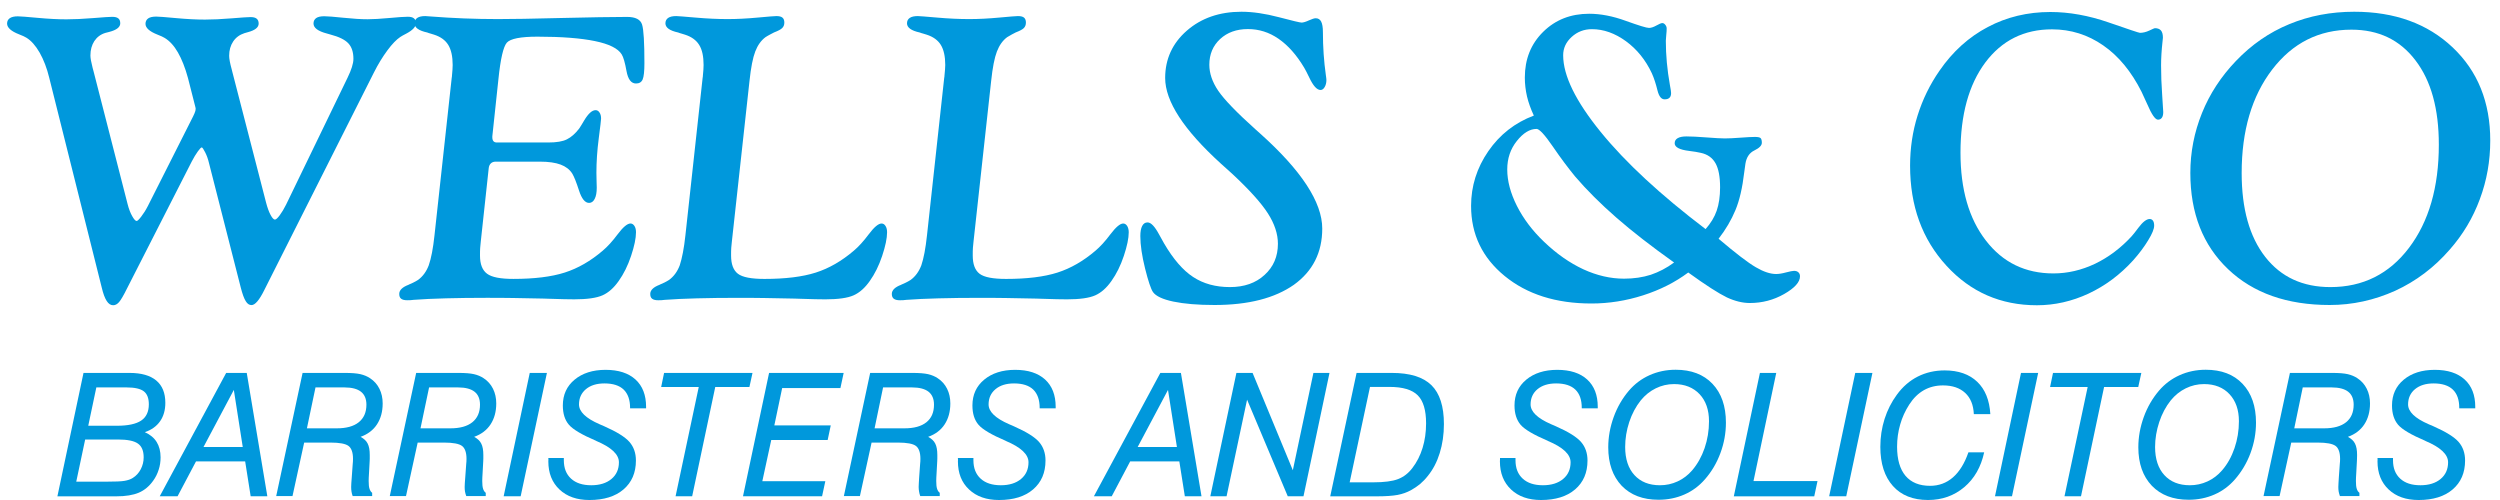
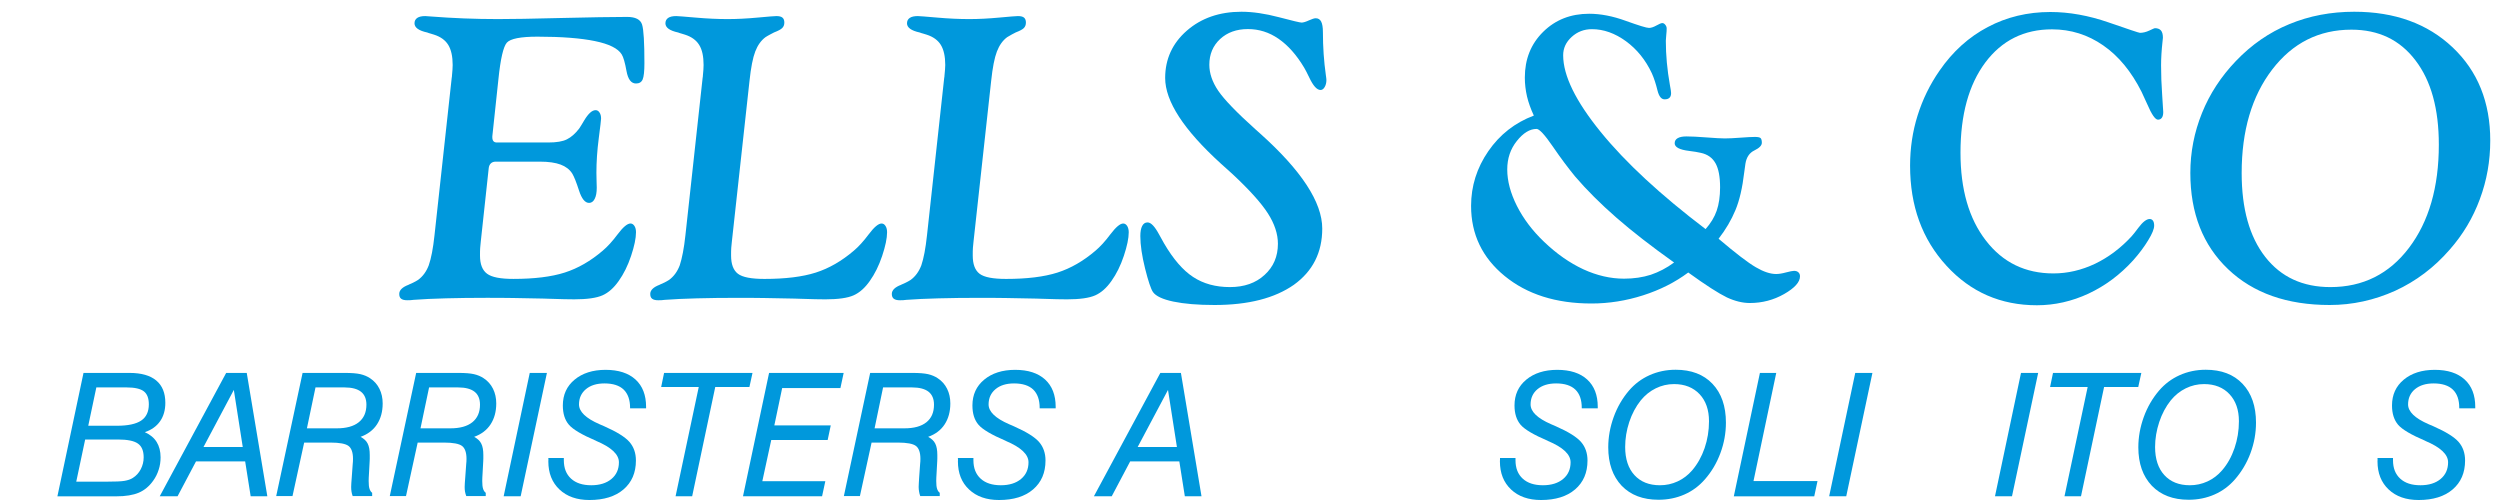
<svg xmlns="http://www.w3.org/2000/svg" version="1.1" fill="#0098dc" x="0" y="0" width="300" height="60" viewBox="0 0 300 60" enable-background="new 0 0 300 60" xml:space="preserve">
  <path d="M6.89 59.55l3.13-14.8h5.52c1.41 0 2.48 0.3 3.21 0.91 0.73 0.61 1.09 1.5 1.09 2.68 0 0.87-0.21 1.61-0.63 2.21 -0.42 0.6-1.03 1.04-1.83 1.31 0.64 0.29 1.11 0.68 1.42 1.18 0.31 0.5 0.47 1.12 0.47 1.84 0 0.52-0.07 1.01-0.23 1.49 -0.15 0.48-0.37 0.92-0.66 1.32 -0.47 0.66-1.04 1.14-1.72 1.43 -0.68 0.29-1.58 0.44-2.72 0.44H6.89zM9.15 57.8h3.61c1.07 0 1.8-0.03 2.19-0.1 0.4-0.07 0.73-0.18 0.99-0.35 0.4-0.25 0.72-0.6 0.95-1.04 0.23-0.44 0.35-0.92 0.35-1.43 0-0.78-0.23-1.33-0.69-1.65 -0.46-0.33-1.26-0.49-2.42-0.49h-3.91L9.15 57.8zM10.59 51.09h3.44c1.33 0 2.3-0.21 2.91-0.62 0.61-0.41 0.92-1.06 0.92-1.95 0-0.73-0.2-1.25-0.6-1.56 -0.4-0.31-1.09-0.47-2.08-0.47h-3.62L10.59 51.09z" />
  <path d="M19.17 59.55l7.97-14.8h2.47l2.47 14.8h-2l-0.66-4.18h-5.9l-2.21 4.18H19.17zM24.42 53.64h4.71l-1.07-6.85L24.42 53.64z" />
  <path d="M33.14 59.55l3.17-14.8h5.06c0.82 0 1.45 0.05 1.88 0.15 0.43 0.1 0.82 0.26 1.16 0.49 0.49 0.32 0.86 0.74 1.12 1.26 0.26 0.52 0.39 1.11 0.39 1.76 0 0.99-0.23 1.82-0.68 2.51 -0.45 0.69-1.11 1.19-1.97 1.5 0.4 0.22 0.69 0.48 0.85 0.81 0.17 0.33 0.25 0.78 0.25 1.37 0 0.19 0 0.33 0 0.43 0 0.1-0.01 0.19-0.01 0.28l-0.08 1.48c-0.01 0.2-0.02 0.37-0.03 0.52 -0.01 0.15-0.01 0.28-0.01 0.4 0 0.42 0.03 0.74 0.1 0.94 0.06 0.21 0.17 0.37 0.32 0.49v0.39h-2.34c-0.07-0.18-0.11-0.36-0.14-0.54 -0.03-0.17-0.04-0.36-0.04-0.56 0-0.12 0.01-0.28 0.02-0.47 0.01-0.19 0.02-0.42 0.05-0.67l0.12-1.67c0.01-0.07 0.01-0.14 0.02-0.22 0.01-0.08 0.01-0.19 0.01-0.33 0-0.76-0.18-1.28-0.53-1.55 -0.35-0.27-1.08-0.41-2.17-0.41h-3.16l-1.4 6.42H33.14zM36.83 51.4h3.58c1.15 0 2.03-0.24 2.64-0.73 0.61-0.49 0.92-1.19 0.92-2.11 0-0.69-0.22-1.21-0.65-1.55 -0.43-0.34-1.09-0.52-1.98-0.52h-3.48L36.83 51.4z" />
  <path d="M46.77 59.55l3.17-14.8h5.06c0.82 0 1.45 0.05 1.88 0.15 0.43 0.1 0.82 0.26 1.16 0.49 0.49 0.32 0.86 0.74 1.12 1.26 0.26 0.52 0.39 1.11 0.39 1.76 0 0.99-0.23 1.82-0.68 2.51 -0.45 0.69-1.11 1.19-1.97 1.5 0.4 0.22 0.69 0.48 0.85 0.81 0.17 0.33 0.25 0.78 0.25 1.37 0 0.19 0 0.33 0 0.43 0 0.1-0.01 0.19-0.01 0.28l-0.08 1.48c-0.01 0.2-0.02 0.37-0.03 0.52 -0.01 0.15-0.01 0.28-0.01 0.4 0 0.42 0.03 0.74 0.1 0.94 0.06 0.21 0.17 0.37 0.32 0.49v0.39h-2.34c-0.07-0.18-0.11-0.36-0.15-0.54 -0.03-0.17-0.04-0.36-0.04-0.56 0-0.12 0.01-0.28 0.02-0.47 0.01-0.19 0.02-0.42 0.05-0.67l0.12-1.67c0.01-0.07 0.01-0.14 0.02-0.22s0.01-0.19 0.01-0.33c0-0.76-0.18-1.28-0.53-1.55 -0.35-0.27-1.08-0.41-2.17-0.41h-3.16l-1.4 6.42H46.77zM50.46 51.4h3.58c1.15 0 2.03-0.24 2.64-0.73 0.61-0.49 0.92-1.19 0.92-2.11 0-0.69-0.22-1.21-0.65-1.55 -0.43-0.34-1.09-0.52-1.98-0.52h-3.48L50.46 51.4z" />
  <path d="M60.44 59.55l3.13-14.8h2.06l-3.15 14.8H60.44z" />
  <path d="M65.8 54.96h1.86v0.27c0 0.95 0.29 1.68 0.87 2.21 0.58 0.53 1.39 0.79 2.42 0.79 1.01 0 1.82-0.25 2.42-0.75 0.6-0.5 0.9-1.17 0.9-2.01 0-0.94-0.91-1.8-2.73-2.56v-0.01c-1.69-0.72-2.78-1.36-3.27-1.93 -0.49-0.57-0.73-1.34-0.73-2.31 0-1.29 0.47-2.32 1.41-3.1 0.94-0.78 2.18-1.18 3.72-1.18 1.55 0 2.74 0.39 3.59 1.16 0.85 0.78 1.27 1.87 1.27 3.28v0.18h-1.92v-0.06c0-0.96-0.26-1.69-0.77-2.19 -0.51-0.49-1.28-0.74-2.3-0.74 -0.94 0-1.68 0.23-2.23 0.69 -0.55 0.46-0.83 1.07-0.83 1.83 0 0.87 0.82 1.66 2.45 2.37 0.26 0.11 0.46 0.2 0.6 0.26 1.49 0.66 2.5 1.29 3.01 1.88 0.51 0.59 0.77 1.33 0.77 2.22 0 1.47-0.5 2.62-1.49 3.47 -0.99 0.85-2.36 1.27-4.08 1.27 -1.51 0-2.71-0.42-3.6-1.26 -0.89-0.84-1.34-1.96-1.34-3.38 0-0.04 0-0.1 0.01-0.19C65.8 55.06 65.8 55 65.8 54.96z" />
  <path d="M81.07 59.55l2.78-13.11h-4.51l0.35-1.69H90.3l-0.37 1.69h-4.1l-2.77 13.11H81.07z" />
  <path d="M89.16 59.55l3.13-14.8h8.95l-0.39 1.82h-6.99l-0.94 4.48h6.77l-0.37 1.75h-6.77l-1.07 4.94h7.56l-0.39 1.81H89.16z" />
  <path d="M101.26 59.55l3.16-14.8h5.06c0.82 0 1.45 0.05 1.89 0.15 0.43 0.1 0.82 0.26 1.16 0.49 0.49 0.32 0.86 0.74 1.12 1.26 0.26 0.52 0.39 1.11 0.39 1.76 0 0.99-0.23 1.82-0.68 2.51 -0.45 0.69-1.11 1.19-1.98 1.5 0.4 0.22 0.69 0.48 0.85 0.81 0.17 0.33 0.25 0.78 0.25 1.37 0 0.19 0 0.33 0 0.43 0 0.1-0.01 0.19-0.01 0.28l-0.08 1.48c-0.01 0.2-0.02 0.37-0.03 0.52 -0.01 0.15-0.01 0.28-0.01 0.4 0 0.42 0.03 0.74 0.1 0.94 0.06 0.21 0.17 0.37 0.32 0.49v0.39h-2.34c-0.07-0.18-0.11-0.36-0.14-0.54 -0.03-0.17-0.05-0.36-0.05-0.56 0-0.12 0.01-0.28 0.02-0.47 0.01-0.19 0.02-0.42 0.04-0.67l0.12-1.67c0.01-0.07 0.01-0.14 0.02-0.22 0.01-0.08 0.01-0.19 0.01-0.33 0-0.76-0.18-1.28-0.53-1.55 -0.35-0.27-1.08-0.41-2.17-0.41h-3.16l-1.4 6.42H101.26zM104.95 51.4h3.58c1.15 0 2.03-0.24 2.64-0.73 0.61-0.49 0.91-1.19 0.91-2.11 0-0.69-0.22-1.21-0.65-1.55 -0.43-0.34-1.1-0.52-1.98-0.52h-3.48L104.95 51.4z" />
  <path d="M114.95 54.96h1.86v0.27c0 0.95 0.29 1.68 0.87 2.21 0.58 0.53 1.39 0.79 2.42 0.79 1.01 0 1.82-0.25 2.42-0.75 0.6-0.5 0.9-1.17 0.9-2.01 0-0.94-0.91-1.8-2.73-2.56v-0.01c-1.69-0.72-2.78-1.36-3.27-1.93 -0.49-0.57-0.73-1.34-0.73-2.31 0-1.29 0.47-2.32 1.41-3.1 0.94-0.78 2.18-1.18 3.72-1.18 1.55 0 2.74 0.39 3.59 1.16 0.85 0.78 1.27 1.87 1.27 3.28v0.18h-1.92v-0.06c0-0.96-0.26-1.69-0.77-2.19 -0.51-0.49-1.28-0.74-2.3-0.74 -0.94 0-1.68 0.23-2.23 0.69 -0.55 0.46-0.83 1.07-0.83 1.83 0 0.87 0.82 1.66 2.45 2.37 0.26 0.11 0.46 0.2 0.6 0.26 1.49 0.66 2.5 1.29 3.01 1.88 0.51 0.59 0.77 1.33 0.77 2.22 0 1.47-0.5 2.62-1.49 3.47 -0.99 0.85-2.35 1.27-4.08 1.27 -1.51 0-2.71-0.42-3.6-1.26 -0.9-0.84-1.34-1.96-1.34-3.38 0-0.04 0-0.1 0.01-0.19C114.94 55.06 114.95 55 114.95 54.96z" />
  <path d="M131.27 59.55l7.97-14.8h2.47l2.47 14.8h-2l-0.66-4.18h-5.9l-2.21 4.18H131.27zM136.52 53.64h4.71l-1.07-6.85L136.52 53.64z" />
-   <path d="M145.24 59.55l3.13-14.8h1.94l4.83 11.68 2.47-11.68h1.93l-3.12 14.8h-1.89l-4.88-11.59 -2.46 11.59H145.24z" />
-   <path d="M159.63 59.55l3.16-14.8h4.22c2.18 0 3.76 0.49 4.76 1.47 1 0.98 1.5 2.54 1.5 4.67 0 1.25-0.17 2.4-0.5 3.47 -0.33 1.07-0.81 1.99-1.44 2.76 -0.27 0.35-0.58 0.67-0.92 0.96 -0.34 0.28-0.71 0.53-1.11 0.75 -0.48 0.26-1.01 0.45-1.59 0.56 -0.59 0.11-1.44 0.17-2.55 0.17H159.63zM161.96 57.88h2.83c1.31 0 2.31-0.13 2.98-0.39 0.67-0.26 1.24-0.7 1.71-1.32 0.54-0.7 0.95-1.51 1.23-2.42 0.28-0.91 0.42-1.89 0.42-2.95 0-1.57-0.33-2.69-1-3.36 -0.67-0.67-1.79-1.01-3.38-1.01h-2.35L161.96 57.88z" />
  <path d="M180 54.96h1.86v0.27c0 0.95 0.29 1.68 0.87 2.21 0.58 0.53 1.39 0.79 2.42 0.79 1.01 0 1.82-0.25 2.42-0.75 0.6-0.5 0.9-1.17 0.9-2.01 0-0.94-0.91-1.8-2.73-2.56v-0.01c-1.69-0.72-2.78-1.36-3.27-1.93 -0.48-0.57-0.73-1.34-0.73-2.31 0-1.29 0.47-2.32 1.41-3.1 0.94-0.78 2.18-1.18 3.72-1.18 1.55 0 2.75 0.39 3.59 1.16 0.85 0.78 1.27 1.87 1.27 3.28v0.18h-1.92v-0.06c0-0.96-0.25-1.69-0.77-2.19 -0.51-0.49-1.28-0.74-2.3-0.74 -0.94 0-1.68 0.23-2.24 0.69 -0.55 0.46-0.83 1.07-0.83 1.83 0 0.87 0.82 1.66 2.45 2.37 0.26 0.11 0.46 0.2 0.6 0.26 1.5 0.66 2.5 1.29 3.01 1.88 0.51 0.59 0.77 1.33 0.77 2.22 0 1.47-0.5 2.62-1.49 3.47 -0.99 0.85-2.36 1.27-4.08 1.27 -1.51 0-2.71-0.42-3.6-1.26 -0.89-0.84-1.34-1.96-1.34-3.38 0-0.04 0-0.1 0.01-0.19C180 55.06 180 55 180 54.96z" />
  <path d="M192.99 53.68c0-1.23 0.22-2.44 0.65-3.63 0.43-1.19 1.04-2.24 1.82-3.16 0.7-0.82 1.53-1.44 2.49-1.87 0.96-0.43 2-0.65 3.13-0.65 1.87 0 3.35 0.56 4.42 1.69 1.07 1.13 1.61 2.68 1.61 4.66 0 1.25-0.22 2.46-0.66 3.65 -0.44 1.19-1.06 2.24-1.87 3.16 -0.68 0.78-1.49 1.39-2.45 1.81s-1.99 0.63-3.11 0.63c-1.87 0-3.34-0.56-4.42-1.68C193.53 57.15 192.99 55.62 192.99 53.68zM200.89 46.09c-0.78 0-1.51 0.17-2.2 0.51s-1.29 0.82-1.81 1.46c-0.58 0.73-1.04 1.59-1.37 2.58 -0.33 1-0.49 2-0.49 3 0 1.43 0.37 2.56 1.11 3.37 0.74 0.81 1.76 1.22 3.06 1.22 0.75 0 1.45-0.15 2.12-0.46s1.25-0.75 1.75-1.33c0.64-0.75 1.14-1.64 1.49-2.66 0.35-1.02 0.53-2.1 0.53-3.23 0-1.37-0.38-2.45-1.13-3.25C203.19 46.5 202.17 46.09 200.89 46.09z" />
  <path d="M208.06 59.55l3.13-14.8h1.96l-2.73 12.98h7.68l-0.39 1.83H208.06z" />
  <path d="M219.5 59.55l3.13-14.8h2.06l-3.14 14.8H219.5z" />
-   <path d="M236.21 54.28h1.89c-0.38 1.76-1.18 3.16-2.39 4.18 -1.21 1.02-2.66 1.54-4.35 1.54 -1.8 0-3.21-0.56-4.21-1.68 -1-1.12-1.51-2.69-1.51-4.7 0-1.16 0.17-2.28 0.51-3.35 0.34-1.06 0.83-2.03 1.47-2.9 0.7-0.96 1.54-1.69 2.51-2.18 0.97-0.49 2.05-0.74 3.23-0.74 1.65 0 2.96 0.46 3.91 1.37 0.95 0.91 1.47 2.2 1.57 3.88h-1.98c-0.05-1.1-0.39-1.95-1.04-2.55 -0.65-0.6-1.53-0.9-2.66-0.9 -0.85 0-1.61 0.19-2.29 0.57 -0.67 0.38-1.26 0.95-1.75 1.71 -0.49 0.76-0.86 1.56-1.1 2.42 -0.25 0.86-0.37 1.74-0.37 2.66 0 1.53 0.34 2.69 1.01 3.49 0.68 0.8 1.66 1.2 2.95 1.2 1.05 0 1.97-0.34 2.74-1.01C235.13 56.61 235.75 55.61 236.21 54.28z" />
  <path d="M239.4 59.55l3.12-14.8h2.06l-3.14 14.8H239.4z" />
  <path d="M247.74 59.55l2.78-13.11h-4.51l0.35-1.69h10.6l-0.37 1.69h-4.1l-2.77 13.11H247.74z" />
  <path d="M256.6 53.68c0-1.23 0.22-2.44 0.65-3.63 0.43-1.19 1.04-2.24 1.82-3.16 0.7-0.82 1.53-1.44 2.49-1.87 0.96-0.43 2-0.65 3.13-0.65 1.88 0 3.35 0.56 4.42 1.69 1.07 1.13 1.61 2.68 1.61 4.66 0 1.25-0.22 2.46-0.66 3.65 -0.44 1.19-1.07 2.24-1.87 3.16 -0.68 0.78-1.49 1.39-2.45 1.81 -0.96 0.42-1.99 0.63-3.1 0.63 -1.87 0-3.34-0.56-4.42-1.68C257.14 57.15 256.6 55.62 256.6 53.68zM264.49 46.09c-0.78 0-1.51 0.17-2.2 0.51 -0.69 0.34-1.29 0.82-1.81 1.46 -0.58 0.73-1.04 1.59-1.37 2.58 -0.33 1-0.5 2-0.5 3 0 1.43 0.37 2.56 1.11 3.37 0.74 0.81 1.76 1.22 3.06 1.22 0.74 0 1.45-0.15 2.12-0.46 0.67-0.31 1.25-0.75 1.75-1.33 0.65-0.75 1.14-1.64 1.49-2.66 0.35-1.02 0.53-2.1 0.53-3.23 0-1.37-0.38-2.45-1.13-3.25C266.79 46.5 265.77 46.09 264.49 46.09z" />
-   <path d="M271.62 59.55l3.17-14.8h5.06c0.82 0 1.45 0.05 1.88 0.15 0.43 0.1 0.82 0.26 1.16 0.49 0.49 0.32 0.86 0.74 1.12 1.26 0.26 0.52 0.39 1.11 0.39 1.76 0 0.99-0.23 1.82-0.68 2.51 -0.45 0.69-1.11 1.19-1.97 1.5 0.4 0.22 0.69 0.48 0.85 0.81 0.17 0.33 0.25 0.78 0.25 1.37 0 0.19 0 0.33-0.01 0.43 0 0.1-0.01 0.19-0.01 0.28l-0.08 1.48c-0.02 0.2-0.03 0.37-0.03 0.52 -0.01 0.15-0.01 0.28-0.01 0.4 0 0.42 0.03 0.74 0.1 0.94 0.06 0.21 0.17 0.37 0.32 0.49v0.39h-2.34c-0.06-0.18-0.12-0.36-0.15-0.54 -0.03-0.17-0.04-0.36-0.04-0.56 0-0.12 0.01-0.28 0.02-0.47 0.01-0.19 0.02-0.42 0.04-0.67l0.12-1.67c0.01-0.07 0.01-0.14 0.02-0.22s0.01-0.19 0.01-0.33c0-0.76-0.18-1.28-0.53-1.55 -0.36-0.27-1.08-0.41-2.17-0.41h-3.16l-1.4 6.42H271.62zM275.31 51.4h3.58c1.15 0 2.03-0.24 2.64-0.73 0.61-0.49 0.91-1.19 0.91-2.11 0-0.69-0.22-1.21-0.65-1.55 -0.43-0.34-1.1-0.52-1.98-0.52h-3.48L275.31 51.4z" />
  <path d="M285.3 54.96h1.86v0.27c0 0.95 0.29 1.68 0.87 2.21 0.58 0.53 1.38 0.79 2.42 0.79 1.01 0 1.82-0.25 2.42-0.75 0.6-0.5 0.9-1.17 0.9-2.01 0-0.94-0.91-1.8-2.73-2.56v-0.01c-1.69-0.72-2.78-1.36-3.27-1.93 -0.48-0.57-0.73-1.34-0.73-2.31 0-1.29 0.47-2.32 1.41-3.1 0.94-0.78 2.18-1.18 3.72-1.18 1.55 0 2.74 0.39 3.59 1.16 0.85 0.78 1.27 1.87 1.27 3.28v0.18h-1.92v-0.06c0-0.96-0.25-1.69-0.77-2.19 -0.51-0.49-1.28-0.74-2.3-0.74 -0.94 0-1.68 0.23-2.24 0.69 -0.55 0.46-0.83 1.07-0.83 1.83 0 0.87 0.82 1.66 2.45 2.37 0.26 0.11 0.46 0.2 0.61 0.26 1.49 0.66 2.5 1.29 3.01 1.88 0.51 0.59 0.77 1.33 0.77 2.22 0 1.47-0.5 2.62-1.49 3.47 -0.99 0.85-2.36 1.27-4.08 1.27 -1.51 0-2.71-0.42-3.6-1.26 -0.89-0.84-1.34-1.96-1.34-3.38 0-0.04 0-0.1 0.01-0.19C285.3 55.06 285.3 55 285.3 54.96z" />
-   <path d="M41.7 9.34c0.24-0.48 0.41-0.92 0.53-1.29 0.12-0.38 0.18-0.71 0.18-0.99 0-0.8-0.2-1.42-0.61-1.86 -0.41-0.44-1.13-0.79-2.16-1.06 -0.09-0.03-0.23-0.07-0.42-0.12 -1.07-0.28-1.6-0.68-1.6-1.2 0-0.28 0.11-0.5 0.32-0.65 0.21-0.15 0.54-0.22 0.98-0.22 0.38 0 1.14 0.06 2.29 0.18 1.15 0.12 2.12 0.18 2.91 0.18 0.66 0 1.52-0.05 2.6-0.15 1.07-0.1 1.81-0.15 2.22-0.15 0.33 0 0.57 0.06 0.73 0.19 0.16 0.13 0.24 0.32 0.24 0.59 0 0.42-0.39 0.84-1.17 1.25 -0.31 0.16-0.55 0.29-0.71 0.4 -0.45 0.3-0.97 0.83-1.54 1.6 -0.57 0.77-1.12 1.66-1.63 2.68L31.83 34.58c-0.03 0.05-0.07 0.13-0.12 0.24 -0.59 1.19-1.1 1.79-1.53 1.79 -0.27 0-0.5-0.15-0.69-0.47 -0.2-0.31-0.4-0.86-0.6-1.64l-3.81-14.93c-0.11-0.47-0.26-0.9-0.46-1.29 -0.2-0.39-0.33-0.59-0.41-0.59 -0.08 0-0.24 0.16-0.47 0.48 -0.23 0.32-0.48 0.73-0.73 1.21l-7.76 15.22c-0.42 0.85-0.74 1.4-0.96 1.65 -0.22 0.25-0.45 0.38-0.71 0.38 -0.3 0-0.56-0.17-0.78-0.52 -0.22-0.34-0.42-0.88-0.59-1.6L5.91 9.34c-0.28-1.16-0.67-2.17-1.15-3.02C4.27 5.47 3.74 4.87 3.16 4.52c-0.17-0.11-0.46-0.24-0.87-0.4C1.33 3.75 0.85 3.31 0.85 2.83c0-0.28 0.11-0.5 0.33-0.65 0.22-0.15 0.54-0.22 0.96-0.22 0.28 0 1.07 0.06 2.36 0.18 1.29 0.12 2.45 0.18 3.47 0.18 0.93 0 2-0.05 3.22-0.15 1.22-0.1 1.98-0.15 2.28-0.15 0.33 0 0.57 0.06 0.73 0.19 0.16 0.13 0.23 0.32 0.23 0.59 0 0.46-0.44 0.8-1.32 1.03 -0.2 0.05-0.36 0.09-0.47 0.12 -0.56 0.17-1 0.5-1.32 0.98 -0.31 0.48-0.47 1.05-0.47 1.73 0 0.31 0.09 0.8 0.26 1.46 0.06 0.22 0.1 0.37 0.12 0.45l4.09 15.95c0.14 0.55 0.32 1.02 0.54 1.41 0.22 0.39 0.4 0.59 0.54 0.59 0.09 0 0.28-0.18 0.55-0.53 0.27-0.35 0.54-0.77 0.79-1.26l5.2-10.3c0.19-0.36 0.32-0.64 0.41-0.85 0.09-0.2 0.13-0.38 0.13-0.52 0-0.05-0.01-0.14-0.05-0.27 -0.03-0.13-0.1-0.41-0.21-0.83l-0.66-2.59c-0.34-1.25-0.75-2.28-1.21-3.08 -0.46-0.8-0.99-1.38-1.59-1.74 -0.17-0.11-0.46-0.24-0.87-0.4 -0.96-0.38-1.43-0.81-1.43-1.29 0-0.28 0.11-0.5 0.32-0.65 0.21-0.15 0.54-0.22 0.98-0.22 0.28 0 1.07 0.06 2.35 0.18 1.29 0.12 2.45 0.18 3.48 0.18 0.92 0 2-0.05 3.21-0.15 1.21-0.1 1.97-0.15 2.27-0.15 0.33 0 0.57 0.06 0.73 0.19 0.16 0.13 0.24 0.32 0.24 0.59 0 0.46-0.43 0.8-1.29 1.03 -0.17 0.05-0.31 0.09-0.42 0.12 -0.58 0.19-1.03 0.52-1.35 1 -0.32 0.48-0.48 1.05-0.48 1.71 0 0.35 0.1 0.89 0.31 1.65 0.03 0.13 0.06 0.22 0.07 0.28l4.05 15.69c0.16 0.61 0.34 1.11 0.54 1.48 0.2 0.38 0.38 0.56 0.52 0.56 0.13 0 0.32-0.17 0.58-0.52 0.26-0.35 0.51-0.77 0.76-1.27L41.7 9.34z" />
  <path d="M52.14 28.23l2.07-18.93c0.02-0.03 0.02-0.08 0.02-0.14 0.06-0.61 0.09-1.07 0.09-1.36 0-1.03-0.18-1.84-0.53-2.41 -0.35-0.57-0.92-0.98-1.7-1.23 -0.08-0.03-0.21-0.07-0.39-0.12 -0.18-0.05-0.32-0.09-0.43-0.14 -1.02-0.22-1.53-0.59-1.53-1.1 0-0.28 0.11-0.5 0.33-0.65 0.22-0.15 0.54-0.22 0.96-0.22 0.08 0 0.31 0.02 0.71 0.05 2.57 0.2 5.24 0.31 8.02 0.31 1.6 0 4.12-0.04 7.57-0.13 3.45-0.08 6.09-0.13 7.93-0.13 1 0 1.6 0.31 1.79 0.92 0.19 0.61 0.28 2.15 0.28 4.63 0 0.97-0.07 1.62-0.21 1.95 -0.14 0.33-0.41 0.49-0.8 0.49 -0.58 0-0.96-0.5-1.14-1.5 -0.18-1-0.37-1.67-0.58-2 -0.44-0.71-1.51-1.24-3.21-1.59 -1.7-0.35-4-0.53-6.9-0.53 -2.02 0-3.24 0.24-3.67 0.72 -0.42 0.48-0.76 1.94-1.01 4.39l-0.73 6.84v0.14c0 0.2 0.05 0.36 0.14 0.46 0.09 0.1 0.23 0.15 0.4 0.15h6.16c0.99 0 1.74-0.12 2.25-0.38 0.51-0.25 1-0.68 1.47-1.29 0.16-0.24 0.36-0.56 0.61-0.99 0.49-0.81 0.94-1.22 1.36-1.22 0.19 0 0.35 0.09 0.47 0.28 0.13 0.19 0.19 0.43 0.19 0.73 0 0.13-0.09 0.92-0.28 2.38 -0.19 1.46-0.28 2.83-0.28 4.12 0 0.3 0.01 0.65 0.02 1.05 0.02 0.4 0.02 0.65 0.02 0.74 0 0.58-0.08 1.03-0.25 1.35 -0.16 0.32-0.39 0.48-0.67 0.48 -0.49 0-0.89-0.5-1.21-1.49 -0.32-0.99-0.59-1.67-0.81-2.03 -0.31-0.49-0.78-0.85-1.4-1.08 -0.62-0.23-1.44-0.35-2.46-0.35h-5.34c-0.23 0-0.42 0.07-0.56 0.2 -0.14 0.13-0.23 0.32-0.26 0.55l-0.96 8.87c-0.03 0.25-0.05 0.5-0.07 0.74 -0.02 0.24-0.02 0.55-0.02 0.91 0 1.03 0.28 1.76 0.85 2.18 0.56 0.42 1.61 0.62 3.15 0.62 2.51 0 4.56-0.25 6.16-0.76 1.6-0.51 3.12-1.39 4.56-2.62 0.56-0.47 1.17-1.13 1.81-1.99 0.64-0.85 1.15-1.28 1.53-1.28 0.19 0 0.34 0.1 0.47 0.29 0.13 0.2 0.19 0.45 0.19 0.76 0 0.72-0.2 1.67-0.59 2.84 -0.39 1.17-0.89 2.17-1.48 3 -0.58 0.83-1.23 1.41-1.95 1.73 -0.72 0.32-1.85 0.48-3.38 0.48 -0.61 0-1.64-0.02-3.08-0.07 -0.27-0.01-0.46-0.02-0.59-0.02 -1.36-0.03-2.59-0.05-3.68-0.07 -1.09-0.02-2.15-0.02-3.19-0.02 -1.74 0-3.36 0.02-4.87 0.06 -1.51 0.04-2.79 0.1-3.86 0.18 -0.13 0.02-0.25 0.03-0.38 0.04 -0.13 0.01-0.26 0.01-0.4 0.01 -0.33 0-0.57-0.06-0.73-0.18 -0.16-0.12-0.23-0.31-0.23-0.58 0-0.45 0.38-0.82 1.13-1.1l0.02-0.02c0.08-0.03 0.19-0.08 0.33-0.14 0.36-0.17 0.62-0.31 0.78-0.42 0.56-0.41 0.99-0.99 1.28-1.75C51.74 31.01 51.97 29.83 52.14 28.23z" />
  <path d="M82.25 28.23l2.07-18.93c0.02-0.03 0.02-0.08 0.02-0.14 0.06-0.61 0.09-1.07 0.09-1.36 0-1.03-0.17-1.84-0.53-2.41 -0.35-0.57-0.92-0.98-1.7-1.23 -0.08-0.03-0.21-0.07-0.39-0.12 -0.18-0.05-0.32-0.09-0.43-0.14 -1.02-0.22-1.53-0.59-1.53-1.1 0-0.28 0.11-0.5 0.33-0.65 0.22-0.15 0.54-0.22 0.97-0.22 0.17 0 0.94 0.06 2.32 0.18 1.37 0.12 2.65 0.18 3.85 0.18 1.1 0 2.29-0.06 3.59-0.18 1.29-0.12 2.04-0.18 2.25-0.18 0.35 0 0.59 0.06 0.74 0.19 0.15 0.13 0.22 0.32 0.22 0.59 0 0.27-0.08 0.48-0.25 0.65 -0.16 0.17-0.49 0.34-0.98 0.53 -0.06 0.03-0.22 0.11-0.46 0.24 -0.24 0.13-0.44 0.24-0.57 0.33 -0.53 0.39-0.94 0.97-1.23 1.72 -0.29 0.75-0.52 1.93-0.69 3.53l-2.12 19.31c-0.03 0.24-0.05 0.48-0.07 0.72 -0.02 0.24-0.02 0.55-0.02 0.93 0 1.03 0.27 1.76 0.82 2.18 0.55 0.42 1.61 0.62 3.18 0.62 2.51 0 4.56-0.25 6.16-0.76 1.6-0.51 3.12-1.39 4.56-2.62 0.56-0.47 1.17-1.13 1.81-1.99 0.64-0.85 1.15-1.28 1.53-1.28 0.19 0 0.35 0.1 0.47 0.29 0.13 0.2 0.19 0.45 0.19 0.76 0 0.72-0.2 1.67-0.59 2.84 -0.39 1.17-0.89 2.17-1.48 3 -0.58 0.83-1.23 1.41-1.95 1.73 -0.72 0.32-1.85 0.48-3.39 0.48 -0.61 0-1.64-0.02-3.08-0.07 -0.27-0.01-0.46-0.02-0.59-0.02 -1.36-0.03-2.59-0.05-3.68-0.07 -1.09-0.02-2.15-0.02-3.19-0.02 -1.74 0-3.36 0.02-4.87 0.06 -1.5 0.04-2.79 0.1-3.86 0.18 -0.12 0.02-0.25 0.03-0.38 0.04 -0.12 0.01-0.26 0.01-0.4 0.01 -0.33 0-0.57-0.06-0.73-0.18 -0.16-0.12-0.23-0.31-0.23-0.58 0-0.45 0.38-0.82 1.13-1.1l0.02-0.02c0.08-0.03 0.19-0.08 0.33-0.14 0.36-0.17 0.62-0.31 0.78-0.42 0.56-0.41 0.99-0.99 1.28-1.75C81.84 31.01 82.08 29.83 82.25 28.23z" />
  <path d="M111.24 28.23l2.07-18.93c0.02-0.03 0.02-0.08 0.02-0.14 0.06-0.61 0.1-1.07 0.1-1.36 0-1.03-0.18-1.84-0.53-2.41 -0.35-0.57-0.92-0.98-1.7-1.23 -0.08-0.03-0.21-0.07-0.39-0.12 -0.18-0.05-0.33-0.09-0.44-0.14 -1.02-0.22-1.53-0.59-1.53-1.1 0-0.28 0.11-0.5 0.33-0.65 0.22-0.15 0.54-0.22 0.97-0.22 0.17 0 0.94 0.06 2.32 0.18 1.37 0.12 2.66 0.18 3.85 0.18 1.1 0 2.29-0.06 3.59-0.18 1.29-0.12 2.04-0.18 2.25-0.18 0.35 0 0.59 0.06 0.74 0.19 0.15 0.13 0.22 0.32 0.22 0.59 0 0.27-0.08 0.48-0.24 0.65 -0.16 0.17-0.49 0.34-0.98 0.53 -0.06 0.03-0.22 0.11-0.46 0.24 -0.24 0.13-0.43 0.24-0.57 0.33 -0.53 0.39-0.94 0.97-1.23 1.72 -0.29 0.75-0.52 1.93-0.69 3.53l-2.12 19.31c-0.03 0.24-0.05 0.48-0.07 0.72s-0.02 0.55-0.02 0.93c0 1.03 0.27 1.76 0.82 2.18 0.55 0.42 1.61 0.62 3.18 0.62 2.51 0 4.56-0.25 6.16-0.76 1.6-0.51 3.12-1.39 4.56-2.62 0.56-0.47 1.17-1.13 1.81-1.99 0.65-0.85 1.15-1.28 1.53-1.28 0.19 0 0.34 0.1 0.47 0.29 0.12 0.2 0.19 0.45 0.19 0.76 0 0.72-0.2 1.67-0.59 2.84 -0.39 1.17-0.89 2.17-1.48 3 -0.58 0.83-1.23 1.41-1.95 1.73 -0.72 0.32-1.85 0.48-3.39 0.48 -0.61 0-1.64-0.02-3.08-0.07 -0.27-0.01-0.46-0.02-0.59-0.02 -1.36-0.03-2.59-0.05-3.68-0.07 -1.09-0.02-2.15-0.02-3.19-0.02 -1.74 0-3.36 0.02-4.87 0.06s-2.79 0.1-3.86 0.18c-0.12 0.02-0.25 0.03-0.38 0.04 -0.12 0.01-0.26 0.01-0.4 0.01 -0.33 0-0.57-0.06-0.73-0.18 -0.16-0.12-0.24-0.31-0.24-0.58 0-0.45 0.38-0.82 1.13-1.1l0.02-0.02c0.08-0.03 0.19-0.08 0.33-0.14 0.36-0.17 0.62-0.31 0.78-0.42 0.56-0.41 0.99-0.99 1.28-1.75C110.84 31.01 111.07 29.83 111.24 28.23z" />
  <path d="M145.74 36.6c-2.01 0-3.65-0.14-4.94-0.41 -1.28-0.27-2.1-0.66-2.44-1.14 -0.25-0.36-0.57-1.31-0.95-2.83 -0.38-1.53-0.57-2.83-0.57-3.89 0-0.52 0.07-0.92 0.22-1.21 0.15-0.29 0.36-0.43 0.65-0.43 0.41 0 0.87 0.49 1.39 1.46 0.24 0.44 0.43 0.79 0.59 1.06 1.1 1.88 2.26 3.23 3.49 4.03 1.23 0.81 2.7 1.21 4.41 1.21 1.71 0 3.1-0.48 4.16-1.46 1.07-0.97 1.6-2.22 1.6-3.74 0-1.17-0.4-2.39-1.2-3.64 -0.8-1.25-2.23-2.84-4.28-4.75 -0.31-0.28-0.77-0.7-1.39-1.25 -4.44-4.04-6.66-7.46-6.66-10.25 0-2.27 0.87-4.17 2.6-5.68 1.73-1.51 3.92-2.27 6.55-2.27 1.35 0 2.84 0.22 4.48 0.65 1.64 0.43 2.55 0.65 2.74 0.65 0.2 0 0.5-0.09 0.87-0.26 0.38-0.17 0.65-0.26 0.82-0.26 0.3 0 0.52 0.13 0.66 0.4 0.14 0.27 0.21 0.69 0.21 1.27 0 1.79 0.12 3.5 0.35 5.13 0.05 0.33 0.07 0.53 0.07 0.61 0 0.33-0.07 0.61-0.21 0.85 -0.14 0.24-0.31 0.35-0.49 0.35 -0.44 0-0.89-0.5-1.36-1.5 -0.25-0.52-0.45-0.91-0.61-1.18 -0.92-1.54-1.95-2.69-3.08-3.47 -1.13-0.78-2.35-1.16-3.67-1.16 -1.36 0-2.48 0.4-3.34 1.2 -0.86 0.8-1.29 1.83-1.29 3.08 0 1.02 0.35 2.06 1.06 3.11 0.71 1.05 2.22 2.62 4.54 4.7 0.11 0.09 0.26 0.23 0.45 0.4 5 4.47 7.5 8.29 7.5 11.45 0 2.87-1.14 5.12-3.41 6.75C152.97 35.78 149.81 36.6 145.74 36.6z" />
  <path d="M202.59 32.7c-1.58 1.18-3.39 2.09-5.42 2.74 -2.03 0.65-4.1 0.98-6.2 0.98 -4.25 0-7.72-1.1-10.41-3.3 -2.69-2.2-4.03-5.01-4.03-8.41 0-2.38 0.69-4.57 2.07-6.57 1.38-2 3.2-3.42 5.46-4.27 -0.37-0.8-0.65-1.57-0.82-2.3 -0.17-0.74-0.26-1.49-0.26-2.26 0-2.21 0.73-4.04 2.2-5.49 1.47-1.45 3.31-2.17 5.52-2.17 1.36 0 2.83 0.28 4.39 0.85 1.56 0.56 2.49 0.85 2.79 0.85 0.25 0 0.55-0.1 0.89-0.29 0.35-0.2 0.58-0.29 0.71-0.29 0.13 0 0.25 0.07 0.35 0.2 0.11 0.13 0.17 0.28 0.17 0.44 0 0.2-0.01 0.47-0.05 0.8 -0.03 0.33-0.05 0.56-0.05 0.68 0 1.71 0.16 3.48 0.49 5.32 0.1 0.5 0.14 0.82 0.14 0.96 0 0.25-0.06 0.44-0.19 0.56 -0.13 0.13-0.32 0.19-0.59 0.19 -0.39 0-0.67-0.35-0.85-1.06 -0.19-0.78-0.41-1.47-0.68-2.07 -0.75-1.6-1.79-2.88-3.1-3.84 -1.32-0.96-2.68-1.45-4.09-1.45 -0.94 0-1.75 0.31-2.43 0.93 -0.68 0.62-1.02 1.35-1.02 2.2 0 2.45 1.5 5.51 4.5 9.2 3 3.69 7.2 7.57 12.59 11.66 0.61-0.69 1.06-1.42 1.33-2.2 0.27-0.78 0.41-1.71 0.41-2.81 0-1.27-0.18-2.23-0.55-2.89 -0.37-0.66-0.96-1.08-1.77-1.25 -0.34-0.08-0.81-0.16-1.39-0.23 -1.16-0.14-1.74-0.45-1.74-0.92 0-0.27 0.12-0.47 0.36-0.61 0.24-0.14 0.59-0.21 1.05-0.21 0.58 0 1.38 0.04 2.41 0.12 1.03 0.08 1.76 0.12 2.2 0.12 0.46 0 1.08-0.03 1.88-0.09 0.8-0.06 1.38-0.09 1.74-0.09 0.34 0 0.57 0.05 0.67 0.14 0.1 0.1 0.15 0.28 0.15 0.56 0 0.33-0.3 0.63-0.89 0.92 -0.59 0.28-0.96 0.82-1.08 1.6l-0.14 1.01c-0.22 1.87-0.57 3.39-1.06 4.56 -0.49 1.18-1.16 2.32-2.02 3.43 2.05 1.74 3.54 2.88 4.47 3.42 0.92 0.54 1.74 0.81 2.44 0.81 0.31 0 0.71-0.06 1.18-0.19 0.47-0.12 0.79-0.19 0.97-0.19 0.22 0 0.39 0.06 0.52 0.18 0.13 0.12 0.19 0.28 0.19 0.48 0 0.69-0.64 1.4-1.9 2.12 -1.27 0.72-2.64 1.08-4.12 1.08 -0.86 0-1.78-0.22-2.75-0.67C206.22 35.2 204.69 34.22 202.59 32.7zM200.89 31.5c-2.71-1.93-5.02-3.72-6.92-5.38 -1.9-1.66-3.56-3.31-4.97-4.96 -0.81-0.99-1.71-2.18-2.67-3.59 -0.96-1.4-1.61-2.1-1.94-2.1 -0.81 0-1.6 0.48-2.37 1.45 -0.77 0.96-1.15 2.1-1.15 3.42 0 1.38 0.39 2.84 1.16 4.37 0.78 1.54 1.85 2.96 3.23 4.28 1.52 1.46 3.1 2.56 4.73 3.32 1.63 0.75 3.26 1.13 4.89 1.13 1.18 0 2.25-0.16 3.22-0.47C199.07 32.64 200 32.16 200.89 31.5z" />
  <path d="M229.21 19.88c0-2.1 0.3-4.11 0.9-6.02 0.6-1.91 1.47-3.71 2.64-5.39 1.58-2.29 3.51-4.03 5.79-5.23 2.27-1.2 4.77-1.8 7.5-1.8 2.26 0 4.59 0.42 6.99 1.25 2.4 0.83 3.65 1.25 3.76 1.25 0.36 0 0.74-0.09 1.14-0.28 0.4-0.19 0.61-0.28 0.65-0.28 0.33 0 0.57 0.09 0.73 0.27 0.16 0.18 0.24 0.48 0.24 0.88 0 0.06-0.02 0.23-0.05 0.49 -0.11 1-0.17 1.95-0.17 2.82 0 1.11 0.04 2.29 0.13 3.54 0.09 1.25 0.13 1.93 0.13 2.06 0 0.3-0.05 0.52-0.16 0.68 -0.11 0.16-0.27 0.24-0.47 0.24 -0.33 0-0.76-0.62-1.29-1.86 -0.28-0.63-0.51-1.12-0.68-1.48 -1.22-2.43-2.75-4.29-4.6-5.57 -1.84-1.28-3.89-1.93-6.15-1.93 -3.35 0-6.02 1.33-8.01 3.99 -1.98 2.66-2.97 6.26-2.97 10.81 0 4.41 1.01 7.92 3.05 10.55 2.03 2.63 4.73 3.94 8.1 3.94 1.71 0 3.37-0.39 5-1.16 1.62-0.78 3.08-1.88 4.39-3.3 0.22-0.25 0.49-0.59 0.8-1.01 0.53-0.71 0.99-1.06 1.36-1.06 0.17 0 0.31 0.07 0.4 0.21 0.1 0.14 0.14 0.34 0.14 0.59 0 0.38-0.23 0.96-0.71 1.74 -0.47 0.78-1.07 1.59-1.81 2.42 -1.57 1.73-3.35 3.05-5.35 3.99 -2 0.93-4.07 1.4-6.2 1.4 -4.34 0-7.96-1.58-10.85-4.74C230.65 28.7 229.21 24.71 229.21 19.88z" />
  <path d="M279.56 36.6c-5.11 0-9.18-1.43-12.19-4.3 -3.02-2.87-4.53-6.72-4.53-11.55 0-2.49 0.47-4.89 1.4-7.19 0.93-2.31 2.29-4.38 4.06-6.23 1.87-1.96 4-3.44 6.41-4.43 2.41-1 5.01-1.49 7.8-1.49 4.86 0 8.8 1.43 11.81 4.28 3.01 2.85 4.51 6.58 4.51 11.17 0 2.45-0.41 4.79-1.25 7.04 -0.83 2.25-2.04 4.27-3.62 6.06 -1.85 2.13-4.03 3.78-6.53 4.93C284.92 36.02 282.3 36.6 279.56 36.6zM282.17 3.56c-3.9 0-7.07 1.6-9.51 4.79 -2.44 3.19-3.66 7.33-3.66 12.41 0 4.3 0.94 7.65 2.83 10.07 1.89 2.42 4.5 3.62 7.82 3.62 3.9 0 7.05-1.57 9.43-4.71 2.38-3.14 3.58-7.27 3.58-12.38 0-4.3-0.93-7.67-2.8-10.11C287.99 4.78 285.43 3.56 282.17 3.56z" />
</svg>